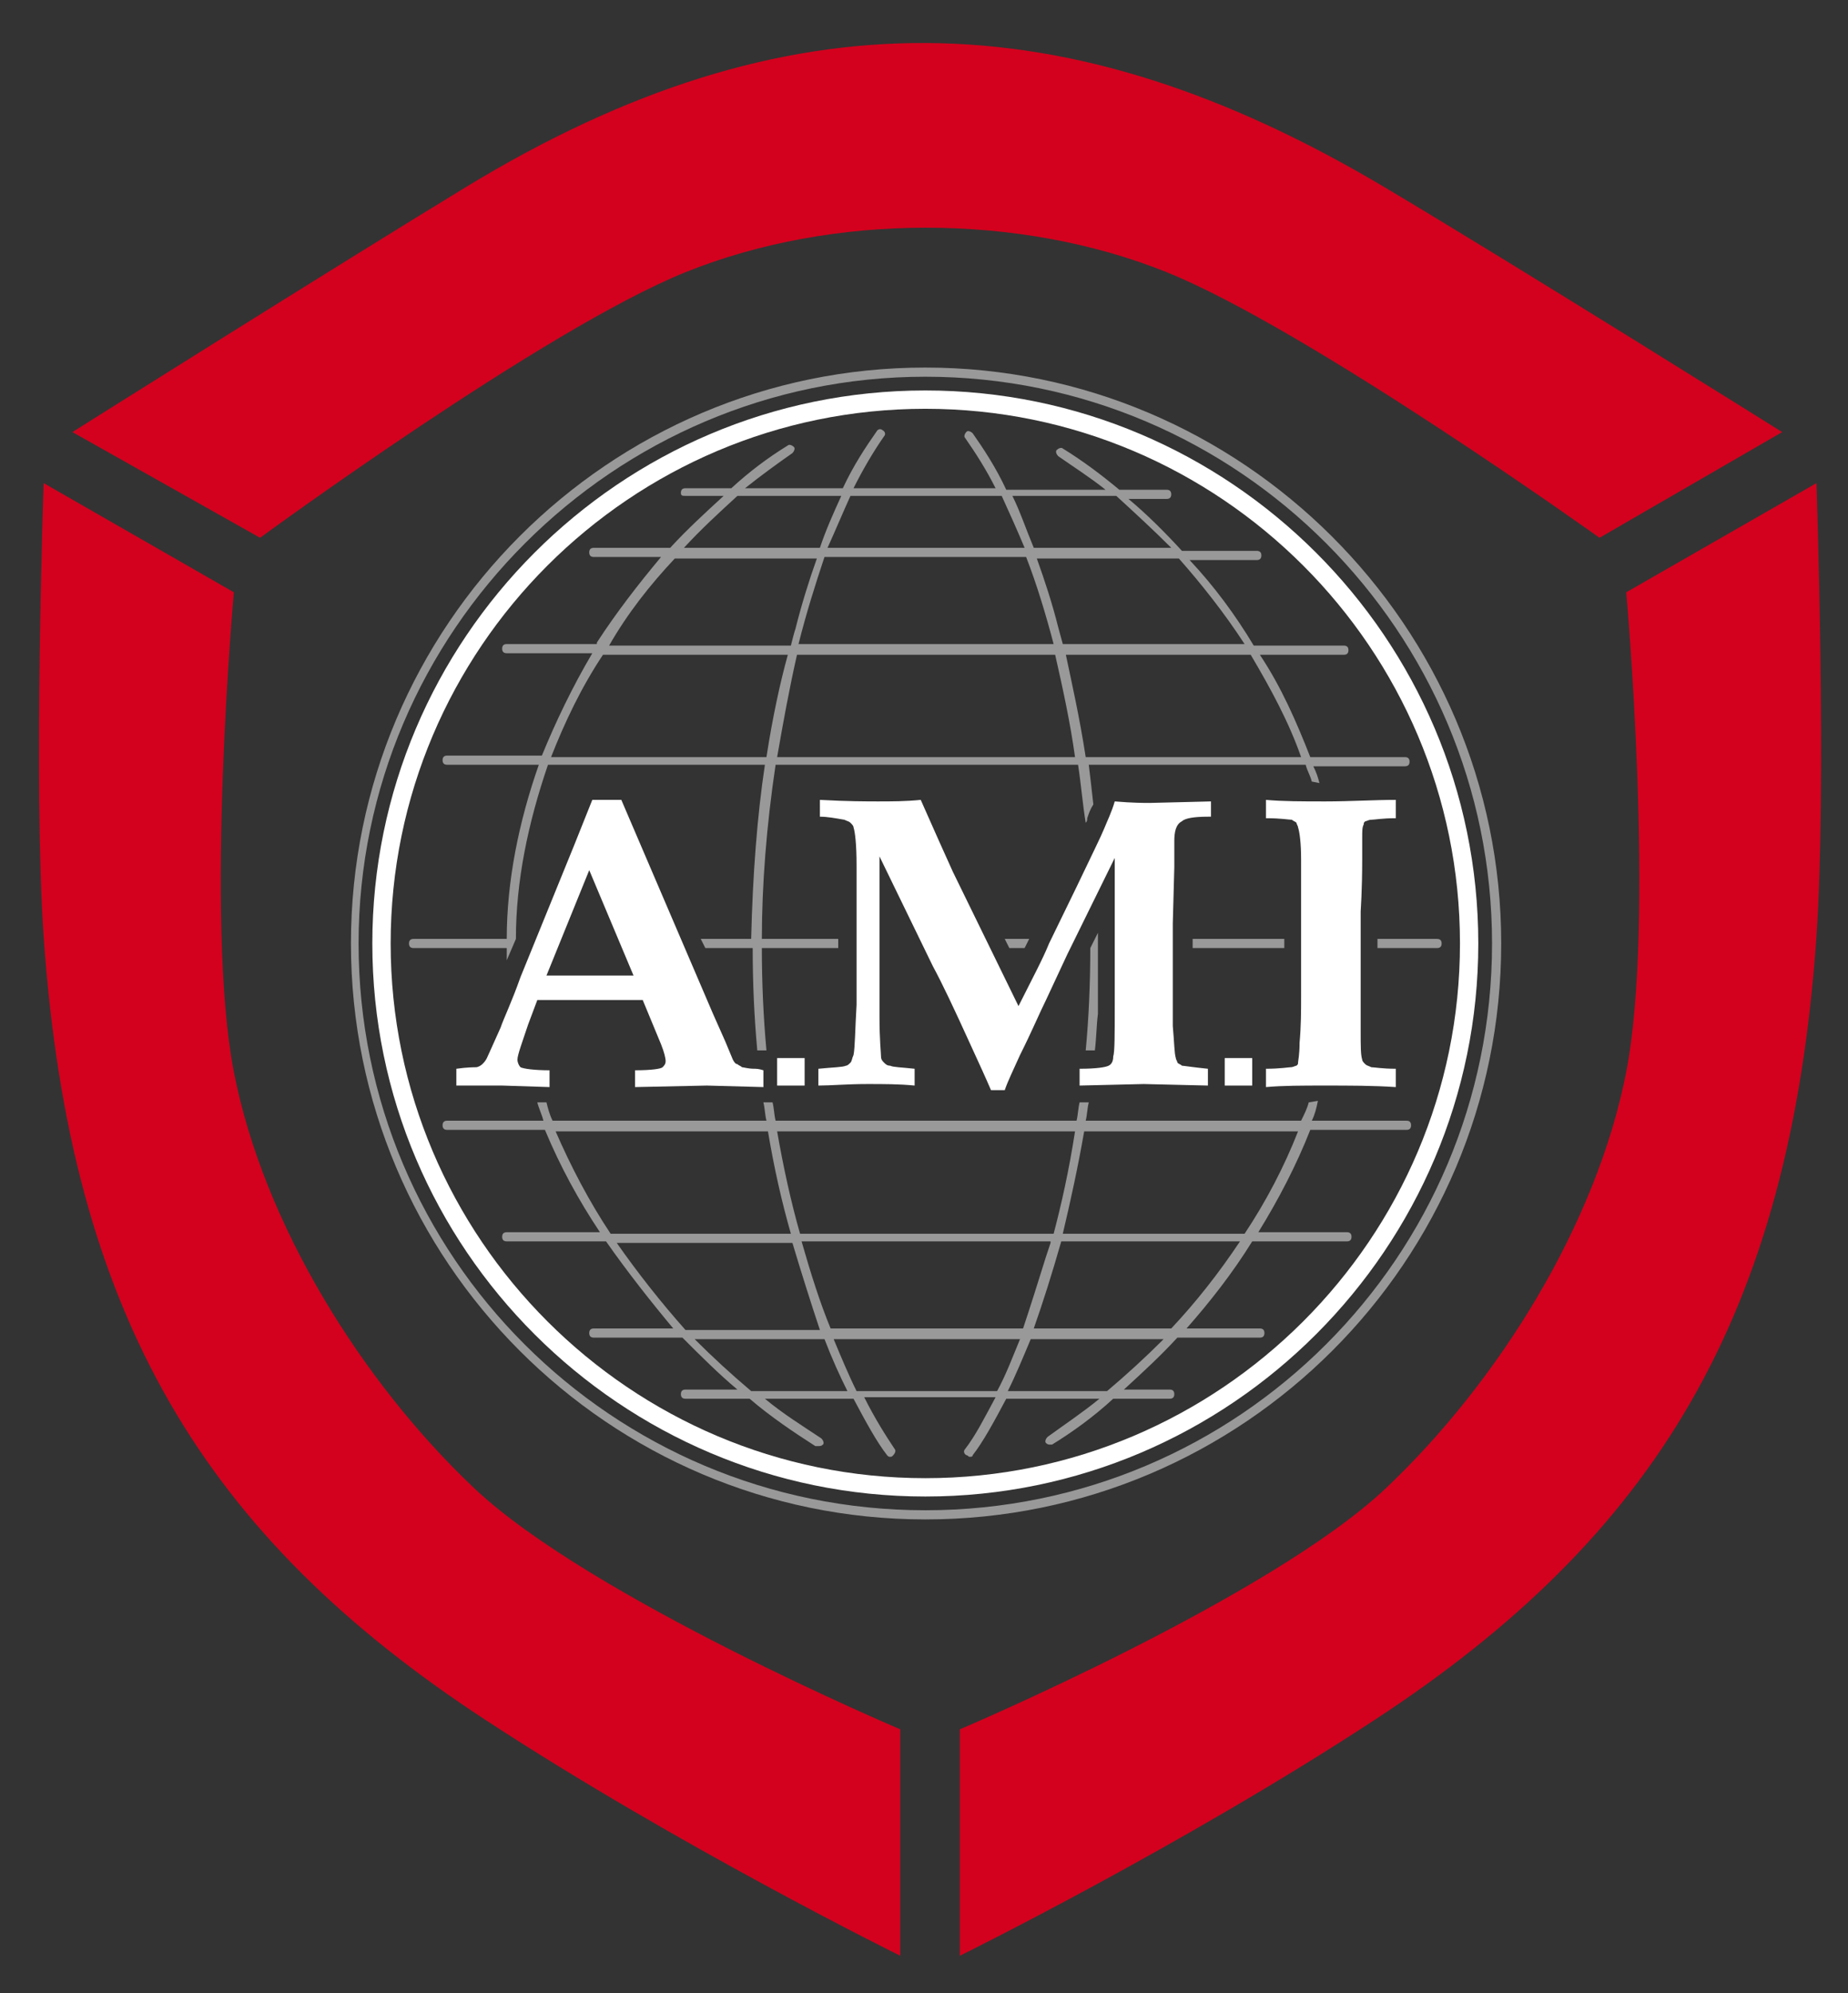
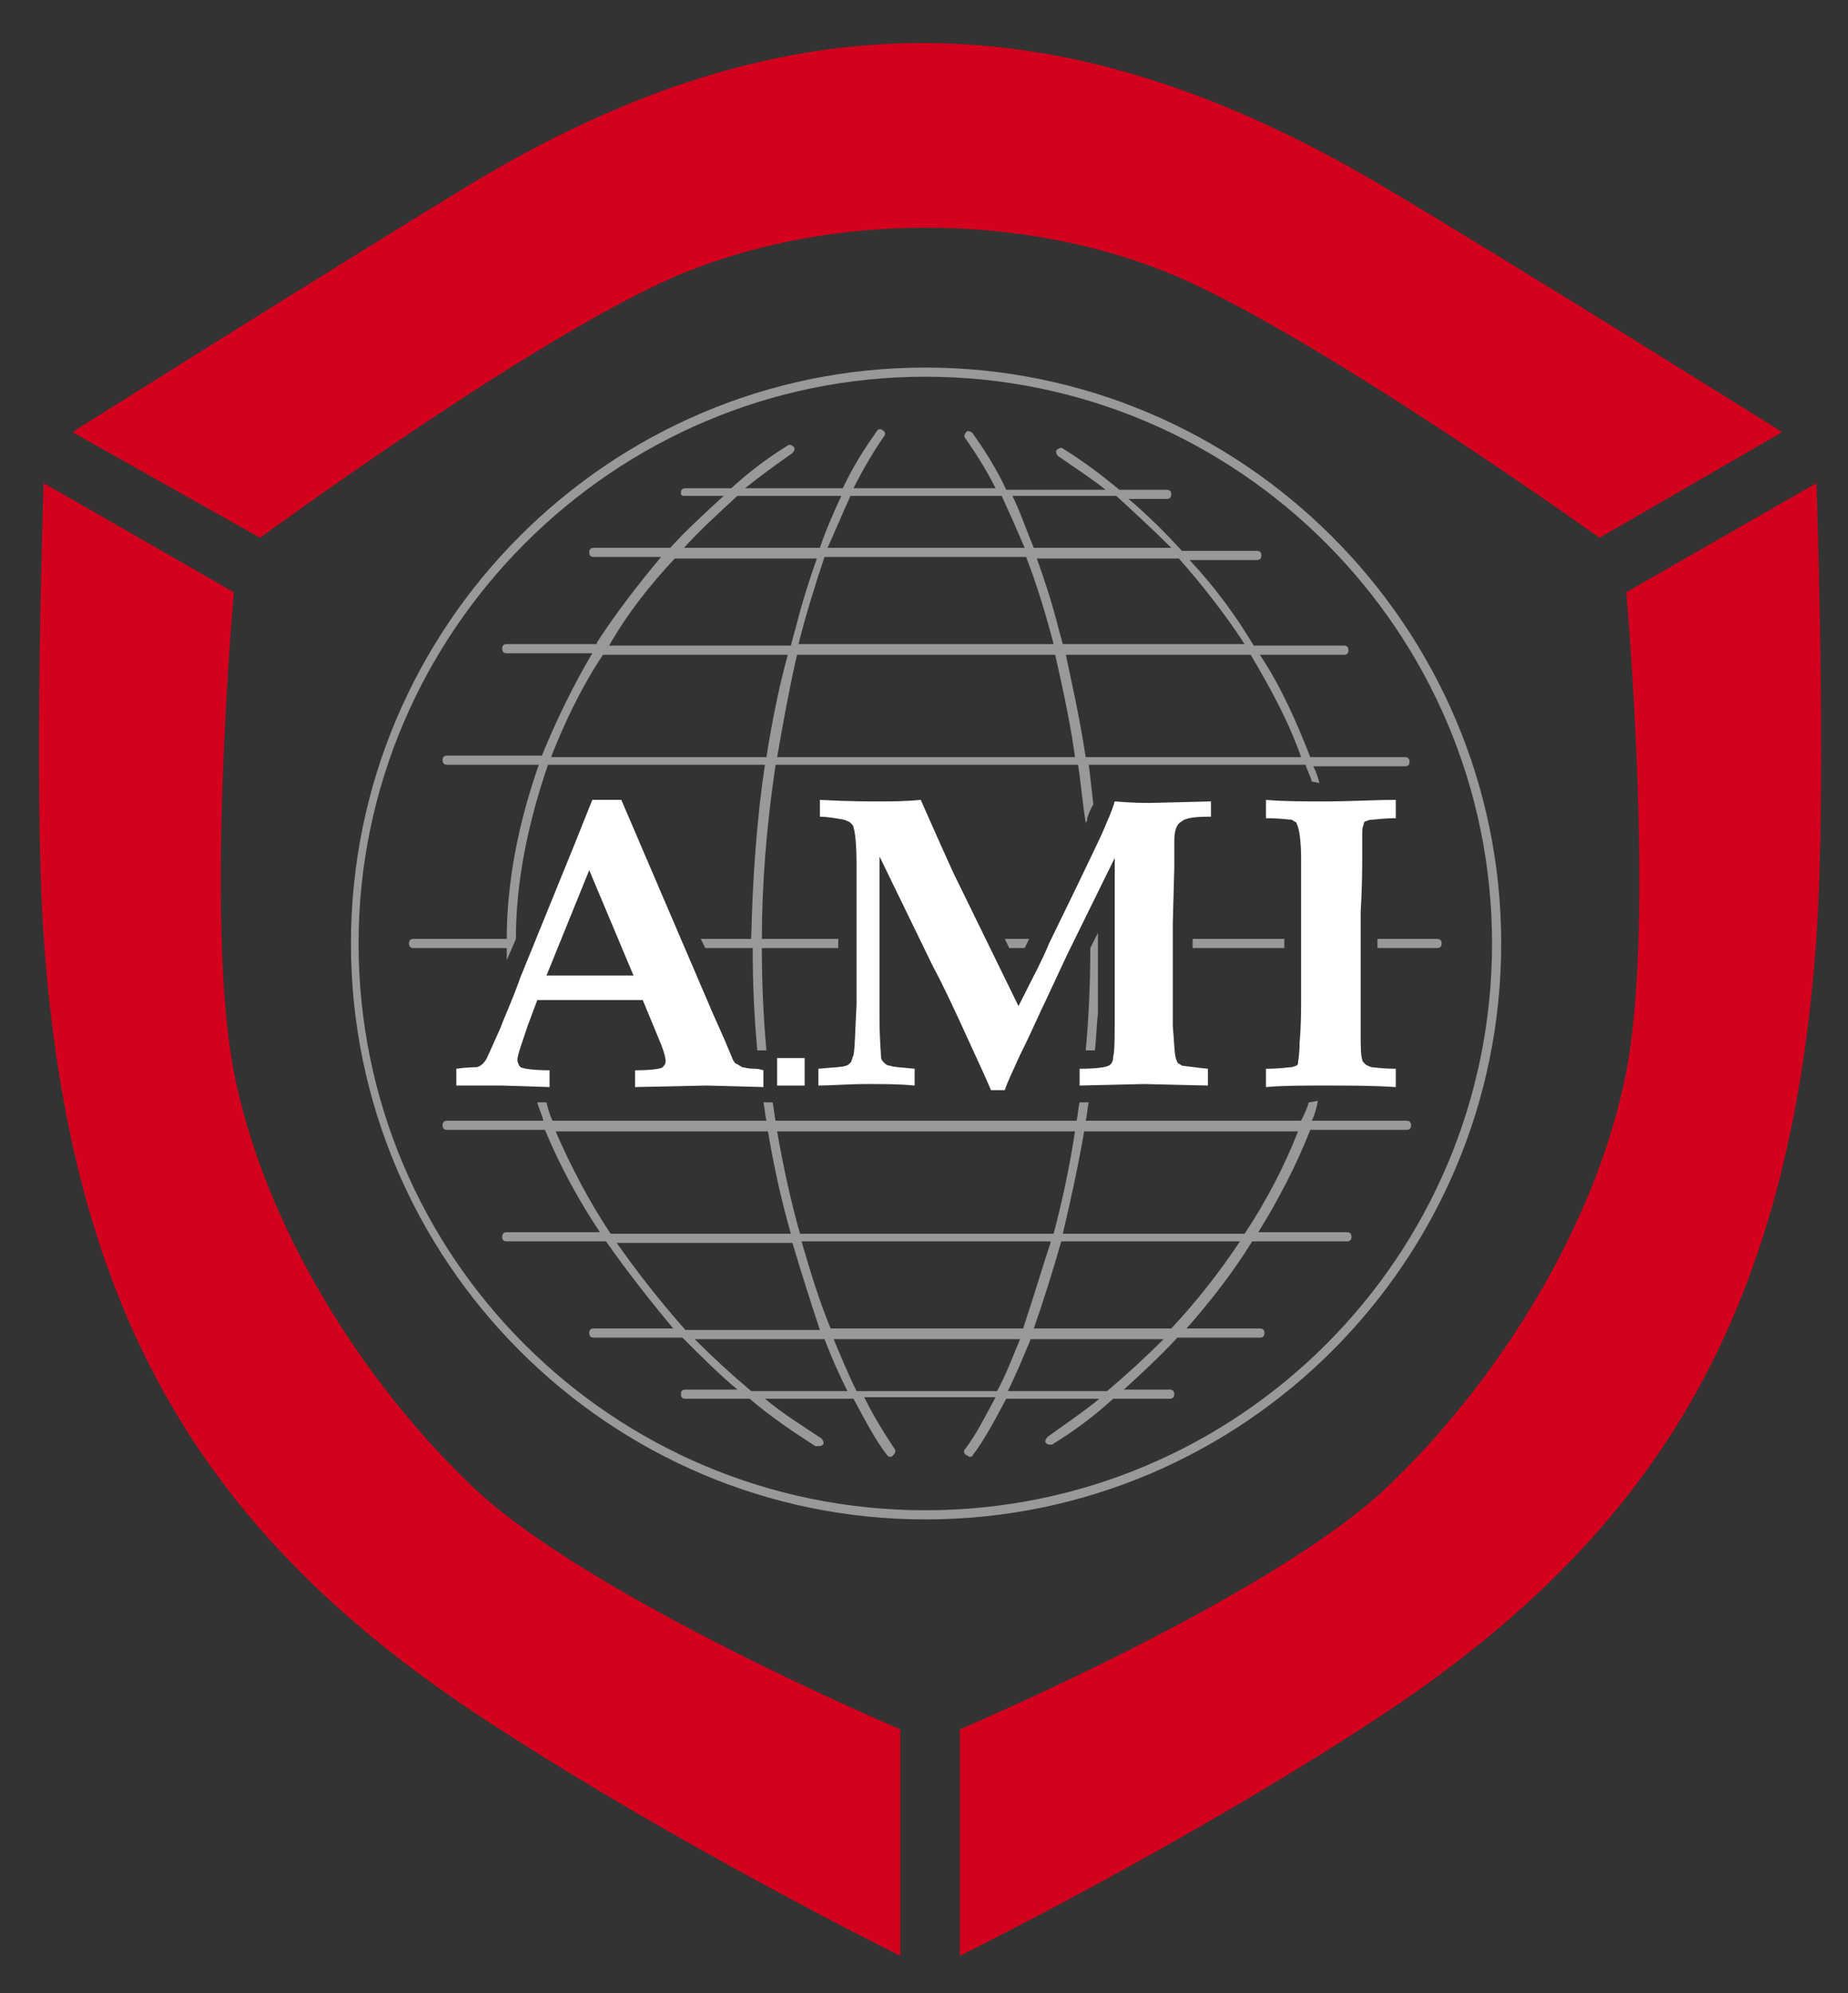
<svg xmlns="http://www.w3.org/2000/svg" xmlns:ns1="http://www.serif.com/" width="100%" height="100%" viewBox="0 0 280 302" xml:space="preserve" style="fill-rule:evenodd;clip-rule:evenodd;stroke-linejoin:round;stroke-miterlimit:1.414;">
  <rect x="0" y="0" width="280" height="302" fill="#333333" stroke="none" />
  <rect id="Plan-de-travail1" ns1:id="Plan de travail1" x="0" y="0" width="280.457" height="302.491" style="fill:none;" />
  <g>
    <path d="M10.969,65.463l28.437,16.016c0,0 43.103,-31.636 64.486,-40.25c22.281,-8.975 50.522,-8.975 72.848,0c21.378,8.595 65.613,40.25 65.613,40.25l27.668,-16.016c0,0 -40.661,-25.468 -60.342,-37.157c-48.006,-28.511 -90.377,-29.592 -139.022,0c-19.483,11.852 -59.688,37.157 -59.688,37.157Z" style="fill:#d3011d;" />
    <path d="M275.222,73.195l-28.82,16.541c0,0 4.459,49.721 0,72.658c-4.47,22.995 -19.34,46.93 -36.429,63.091c-17.555,16.602 -64.542,36.519 -64.542,36.519l0,34.308c0,0 33.631,-16.599 62.891,-35.762c42.298,-27.701 62.907,-60.959 66.9,-118.689c1.58,-22.834 0,-68.666 0,-68.666Z" style="fill:#d3011d;" />
    <path d="M6.613,73.195l28.82,16.541c0,0 -4.459,49.721 0,72.658c4.47,22.995 19.34,46.93 36.429,63.091c17.555,16.602 64.542,36.519 64.542,36.519l0,34.308c0,0 -33.63,-16.599 -62.891,-35.762c-42.298,-27.701 -62.907,-60.959 -66.9,-118.689c-1.58,-22.834 0,-68.666 0,-68.666Z" style="fill:#d3011d;" />
  </g>
  <g>
    <g>
-       <path d="M140.2,226.731c-46.061,0 -83.787,-37.496 -83.787,-83.786c0,-46.059 37.495,-83.787 83.787,-83.787c46.058,0 83.784,37.495 83.784,83.787c0,46.059 -37.494,83.786 -83.784,83.786Zm0,-164.796c-44.671,0 -81.01,36.339 -81.01,81.01c0,44.67 36.339,81.008 81.01,81.008c44.669,0 81.008,-36.338 81.008,-81.008c0,-44.671 -36.339,-81.01 -81.008,-81.01Z" style="fill:#fff;fill-rule:nonzero;" />
      <path d="M140.2,230.202c-47.912,0 -87.027,-39.115 -87.027,-87.257c0,-48.143 39.115,-87.258 87.027,-87.258c47.909,0 87.257,39.115 87.257,87.258c0,48.142 -39.115,87.257 -87.257,87.257Zm0,-173.127c-47.218,0 -85.87,38.654 -85.87,85.87c0,47.447 38.421,85.869 85.87,85.869c47.447,0 85.867,-38.422 85.867,-85.869c0,-47.216 -38.42,-85.87 -85.867,-85.87Z" style="fill:#fff;fill-opacity:0.498;fill-rule:nonzero;" />
      <g>
        <path d="M152.929,143.638l2.314,0c0.231,-0.462 0.463,-0.924 0.695,-1.388l-3.704,0l0.695,1.388Z" style="fill:#fff;fill-opacity:0.498;fill-rule:nonzero;" />
        <path d="M165.196,143.638c0,5.324 -0.231,10.648 -0.695,15.508c0.695,0 0.926,0 1.388,0c0.233,-1.851 0.233,-3.703 0.464,-5.555c0,-0.463 0,-0.925 0,-1.389l0,-10.878l-1.157,2.314Z" style="fill:#fff;fill-opacity:0.498;fill-rule:nonzero;" />
        <path d="M208.709,143.638l9.027,0c0.462,0 0.693,-0.231 0.693,-0.693c0,-0.464 -0.231,-0.695 -0.693,-0.695l-9.027,0l0,1.388Zm-10.416,23.377c-0.231,0.926 -0.694,1.852 -1.157,2.778l-32.635,0c0.231,-0.926 0.231,-1.852 0.464,-2.778l-1.157,0l-0.233,0c-0.231,0.926 -0.231,1.852 -0.462,2.778l-45.597,0c-0.231,-0.926 -0.231,-1.852 -0.462,-2.778l-1.389,0c0.232,0.926 0.232,1.852 0.463,2.778l-32.404,0c-0.462,-0.926 -0.695,-1.852 -0.926,-2.778l-1.388,0c0.231,0.926 0.695,1.852 0.926,2.778l-14.582,0c-0.463,0 -0.695,0.231 -0.695,0.694c0,0.463 0.232,0.695 0.695,0.695l14.813,0c2.314,5.554 5.093,10.647 8.332,15.507l-14.118,0c-0.464,0 -0.695,0.231 -0.695,0.695c0,0.462 0.231,0.693 0.695,0.693l15.044,0c3.24,4.629 6.712,9.027 10.183,13.194l-12.034,0c-0.464,0 -0.695,0.231 -0.695,0.695c0,0.462 0.231,0.693 0.695,0.693l13.424,0c2.777,2.778 5.555,5.555 8.332,7.869l-7.869,0c-0.463,0 -0.695,0.231 -0.695,0.695c0,0.463 0.232,0.694 0.695,0.694l9.721,0c3.241,2.778 6.712,5.092 9.953,7.176c0,0 0.231,0 0.462,0c0.231,0 0.462,0 0.695,-0.232c0.231,-0.232 0,-0.694 -0.233,-0.926c-2.776,-1.852 -5.786,-3.702 -8.562,-6.018l13.424,0c1.85,3.473 3.471,6.481 5.091,8.564c0.233,0.231 0.233,0.231 0.464,0.231c0.231,0 0.231,0 0.462,-0.231c0.231,-0.231 0.464,-0.693 0.231,-0.926c-1.388,-2.083 -3.008,-4.629 -4.629,-7.869l19.906,0c-1.62,3.009 -3.01,5.786 -4.629,7.869c-0.231,0.233 -0.231,0.695 0.231,0.926c0.231,0 0.231,0.231 0.464,0.231c0.231,0 0.462,0 0.462,-0.231c1.619,-2.083 3.24,-5.091 5.091,-8.564l14.119,0c-2.545,2.083 -5.323,3.935 -7.869,5.787c-0.231,0.231 -0.462,0.694 -0.231,0.925c0.231,0.232 0.462,0.232 0.462,0.232c0.231,0 0.231,0 0.464,0c3.008,-1.852 6.248,-4.166 9.258,-6.944l8.564,0c0.462,0 0.693,-0.231 0.693,-0.694c0,-0.464 -0.231,-0.695 -0.693,-0.695l-6.945,0c2.778,-2.545 5.555,-5.091 8.102,-7.869l12.498,0c0.463,0 0.694,-0.231 0.694,-0.693c0,-0.464 -0.231,-0.695 -0.694,-0.695l-11.11,0c3.472,-3.936 6.944,-8.332 9.953,-13.194l14.35,0c0.463,0 0.694,-0.231 0.694,-0.693c0,-0.464 -0.231,-0.695 -0.694,-0.695l-13.424,0c3.008,-4.86 5.786,-10.184 7.87,-15.507l14.581,0c0.462,0 0.693,-0.232 0.693,-0.695c0,-0.463 -0.231,-0.694 -0.693,-0.694l-14.35,0c0.462,-0.926 0.693,-1.852 0.926,-3.009l-1.39,0.231Zm-3.703,-24.765l-13.886,0l0,1.388l13.886,0l0,-1.388Zm5.324,-23.608c-0.231,-0.926 -0.464,-1.62 -0.926,-2.546l13.886,0c0.464,0 0.695,-0.231 0.695,-0.695c0,-0.462 -0.231,-0.693 -0.695,-0.693l-14.348,0c-2.084,-5.324 -4.398,-10.648 -7.639,-15.508l12.73,0c0.463,0 0.695,-0.231 0.695,-0.695c0,-0.462 -0.232,-0.693 -0.695,-0.693l-13.656,0c-2.776,-4.631 -6.017,-9.028 -9.721,-12.962l10.183,0c0.464,0 0.695,-0.231 0.695,-0.695c0,-0.462 -0.231,-0.694 -0.695,-0.694l-11.34,0c-2.546,-2.778 -5.323,-5.554 -8.101,-7.869l5.786,0c0.464,0 0.695,-0.233 0.695,-0.695c0,-0.462 -0.231,-0.695 -0.695,-0.695l-7.174,0c-2.779,-2.314 -5.555,-4.397 -8.565,-6.248c-0.231,-0.231 -0.693,0 -0.926,0.231c-0.231,0.231 0,0.695 0.233,0.926c2.314,1.62 4.86,3.241 7.174,5.091l-15.045,0c-1.619,-3.471 -3.472,-6.248 -5.091,-8.563c-0.231,-0.231 -0.695,-0.463 -0.926,-0.231c-0.231,0.231 -0.462,0.694 -0.231,0.925c1.619,2.314 3.24,4.861 4.629,7.638l-21.525,0c1.388,-2.777 3.008,-5.555 4.629,-7.869c0.231,-0.231 0.231,-0.694 -0.231,-0.926c-0.232,-0.231 -0.695,-0.231 -0.927,0.232c-1.621,2.315 -3.471,5.091 -5.092,8.563l-14.813,0c2.315,-1.851 4.86,-3.703 7.176,-5.324c0.231,-0.231 0.462,-0.693 0.231,-0.924c-0.231,-0.233 -0.695,-0.464 -0.926,-0.233c-3.009,1.852 -5.786,3.936 -8.564,6.481l-6.943,0c-0.463,0 -0.695,0.231 -0.695,0.695c0,0.462 0.232,0.462 0.695,0.462l5.786,0c-2.777,2.547 -5.555,5.093 -8.101,7.87l-11.572,0c-0.464,0 -0.695,0.231 -0.695,0.695c0,0.462 0.231,0.695 0.695,0.695l10.184,0c-3.472,4.165 -6.712,8.331 -9.722,12.96l0,0.231l-13.655,0c-0.464,0 -0.695,0.233 -0.695,0.695c0,0.462 0.231,0.695 0.695,0.695l12.96,0c-3.007,5.091 -5.555,10.415 -7.636,15.506l-14.351,0c-0.463,0 -0.695,0.233 -0.695,0.695c0,0.462 0.232,0.695 0.695,0.695l13.887,0c-3.009,8.563 -4.86,17.589 -4.86,26.385l-14.119,0c-0.463,0 -0.694,0.231 -0.694,0.695c0,0.462 0.231,0.693 0.694,0.693l14.119,0c0,0.695 0,1.159 0,1.852l1.388,-3.24c0,-8.796 1.852,-17.59 4.86,-26.385l32.868,0c-1.158,7.637 -1.853,16.665 -2.084,26.385l-7.638,0l0.695,1.388l7.174,0c0,5.324 0.232,10.416 0.695,15.508l1.389,0c-0.463,-5.092 -0.695,-10.184 -0.695,-15.508l11.573,0c0,-0.462 0,-0.924 0,-1.388l-11.573,0c0,-8.101 0.695,-17.127 2.083,-26.385l45.828,0c0.464,3.008 0.695,6.017 1.157,8.795c0.231,-0.232 0.231,-0.463 0.231,-0.695c0.233,-0.695 0.464,-1.388 0.926,-2.083c-0.231,-2.083 -0.462,-4.166 -0.693,-6.017l32.866,0c0.231,0.924 0.695,1.619 0.926,2.546l1.157,0.231Zm-11.341,-21.063l-27.544,0c-0.231,-0.926 -0.462,-1.619 -0.693,-2.545c-0.926,-3.703 -2.083,-7.175 -3.241,-10.415l21.525,0c3.472,3.934 6.944,8.331 9.953,12.96Zm-28.932,0l-38.653,0c1.157,-4.629 2.547,-9.026 3.935,-13.191l30.551,0c1.621,4.165 3.01,8.793 4.167,13.191Zm9.489,-22.451c2.778,2.547 5.555,5.093 8.333,7.87l-20.831,0c-1.158,-2.777 -2.084,-5.555 -3.241,-7.87l15.739,0Zm-40.273,0l22.915,0c1.157,2.547 2.314,5.093 3.471,7.87l-29.858,0c1.158,-2.546 2.315,-5.323 3.472,-7.87Zm-17.127,0l15.739,0c-1.158,2.547 -2.315,5.093 -3.241,7.87l-20.599,0c2.546,-2.777 5.324,-5.323 8.101,-7.87Zm-9.489,9.491l21.525,0c-1.157,3.24 -2.315,6.943 -3.241,10.646c-0.231,0.695 -0.462,1.621 -0.695,2.547l-27.542,0c2.777,-4.862 6.249,-9.259 9.953,-13.193Zm13.887,30.089l-32.635,0c2.083,-5.324 4.629,-10.648 7.869,-15.508l28.006,0c-1.157,4.165 -2.314,9.489 -3.24,15.508Zm1.619,0c0.926,-5.324 1.852,-10.417 3.01,-15.508l39.115,0c1.157,5.091 2.315,10.415 3.01,15.508l-45.135,0Zm46.754,0c-0.926,-6.019 -2.083,-11.11 -3.008,-15.508l28.006,0c3.008,5.091 5.786,10.184 7.637,15.508l-32.635,0Zm-1.619,56.705c-0.927,6.018 -2.084,11.11 -3.241,15.507l-38.421,0c-1.39,-4.86 -2.547,-10.184 -3.473,-15.507l45.135,0Zm-3.705,16.896c-0.231,0.695 -0.462,1.389 -0.693,2.083c-1.157,3.704 -2.315,7.407 -3.472,10.879l-29.163,0c-1.621,-3.936 -3.009,-8.332 -4.398,-13.194l37.726,0l0,0.232Zm-74.991,-16.896l32.173,0c0.926,5.555 2.083,10.647 3.471,15.507l-27.31,0c-3.241,-4.86 -6.018,-10.184 -8.334,-15.507Zm9.26,16.896l26.617,0c1.388,4.63 2.777,9.026 4.165,13.193l-20.367,0c-3.703,-4.167 -7.175,-8.563 -10.415,-13.193Zm20.367,22.45c-3.009,-2.545 -5.786,-5.091 -8.564,-7.869l19.674,0c1.157,3.009 2.315,5.555 3.472,7.869l-14.582,0Zm37.264,0l-21.294,0c-1.157,-2.314 -2.314,-5.091 -3.472,-7.869l28.237,0c-1.157,2.778 -2.083,5.324 -3.471,7.869Zm16.665,0l-15.044,0c1.157,-2.314 2.314,-5.091 3.471,-7.869l20.137,0c-2.778,2.778 -5.555,5.324 -8.564,7.869Zm9.721,-9.488l-20.831,0c1.388,-3.936 2.778,-8.332 4.166,-13.194l27.08,0c-3.241,4.862 -6.712,9.258 -10.415,13.194Zm11.11,-14.351l-27.544,0c1.158,-4.86 2.315,-10.184 3.241,-15.507l32.403,0c-2.083,5.323 -4.86,10.647 -8.1,15.507Z" style="fill:#fff;fill-opacity:0.498;fill-rule:nonzero;" />
      </g>
    </g>
    <g>
      <path d="M69.143,164.469l0,-2.545c1.619,-0.231 2.776,-0.231 3.009,-0.231c0.231,0 0.693,-0.233 0.926,-0.464c0.231,-0.231 0.462,-0.462 0.694,-0.926c0.231,-0.462 0.926,-2.082 2.083,-4.629c0.462,-1.388 1.619,-3.703 3.009,-7.638l8.101,-19.904l2.776,-6.945l4.398,0l13.888,32.404l1.851,4.166l1.157,2.779c0.233,0.462 0.464,0.693 0.695,0.693c0.231,0.231 0.462,0.231 0.695,0.464c0.231,0 0.926,0.231 1.851,0.231c0.232,0 0.694,0 1.389,0.231l0,2.546l-8.564,-0.232l-10.879,0.232l0,-2.546c2.546,0 3.936,-0.231 4.167,-0.462c0.231,-0.233 0.462,-0.464 0.462,-0.926c0,-0.464 -0.231,-1.389 -0.693,-2.546l-2.778,-6.712l-15.97,0l-1.389,3.703c-0.926,2.776 -1.621,4.629 -1.621,5.324c0,0.462 0.232,0.924 0.464,1.157c0.462,0.231 2.084,0.462 4.398,0.462l0,2.546l-7.176,-0.232l-6.943,0Zm13.655,-16.664l13.193,0l-6.712,-15.97l-6.481,15.97Z" style="fill:#fff;fill-rule:nonzero;" />
      <path d="M123.997,164.469l0,-2.545c2.314,-0.231 3.703,-0.231 4.167,-0.464c0.231,0 0.462,-0.231 0.693,-0.462c0.233,-0.231 0.233,-0.695 0.464,-1.157c0.231,-1.158 0.231,-3.703 0.462,-7.639l0,-21.062c0,-3.241 -0.231,-5.091 -0.462,-5.786c0,-0.231 -0.231,-0.462 -0.464,-0.694c-0.231,-0.232 -0.462,-0.232 -0.925,-0.463c-1.389,-0.232 -2.547,-0.463 -3.704,-0.463l0,-2.547c4.167,0.233 7.176,0.233 8.796,0.233c2.083,0 4.166,0 6.481,-0.233l2.776,6.25l2.084,4.629l9.952,20.367c2.084,-4.165 3.703,-7.174 4.629,-9.488l4.167,-8.565c2.314,-4.86 3.702,-7.638 4.166,-8.795c0.463,-1.157 1.157,-2.546 1.62,-4.165c2.778,0.231 4.397,0.231 5.324,0.231l9.257,-0.231l0,2.314l-0.462,0c-2.083,0 -3.472,0.231 -3.935,0.694c-0.927,0.464 -1.158,1.621 -1.158,3.009c0,1.62 0,3.009 0,3.936l-0.231,8.562l0,15.508c0.231,2.545 0.231,4.166 0.462,4.86c0,0.233 0.233,0.464 0.233,0.695c0.231,0.231 0.462,0.231 0.694,0.462c0.231,0 1.621,0.233 3.935,0.464l0,2.545l-9.722,-0.231l-9.721,0.231l0,-2.545c2.547,0 3.935,-0.231 4.398,-0.464c0.463,-0.231 0.695,-0.693 0.695,-1.388c0.231,-0.694 0.231,-3.241 0.231,-7.639l0,-22.45l-7.175,14.581l-3.24,6.945c-0.926,1.851 -2.083,4.629 -3.936,8.332c-0.924,2.083 -1.85,3.933 -2.314,5.323l-2.083,0c-0.694,-1.621 -1.851,-4.166 -3.239,-7.176c-2.316,-5.091 -4.167,-9.026 -5.555,-11.572l-8.102,-16.665l0,24.303c0,3.472 0.232,5.555 0.232,6.018c0,0.464 0.232,0.695 0.463,0.926c0.231,0.231 0.462,0.462 0.926,0.462c0.462,0.233 1.619,0.233 3.703,0.464l0,2.545c-2.315,-0.231 -4.629,-0.231 -7.175,-0.231c-3.009,0 -5.555,0.231 -7.407,0.231Z" style="fill:#fff;fill-rule:nonzero;" />
      <path d="M211.486,121.187l0,2.778c-2.083,0 -3.241,0.232 -3.703,0.232c-0.462,0 -0.695,0.231 -0.926,0.231c-0.231,0.232 -0.231,0.232 -0.231,0.464c-0.231,0.462 -0.231,0.926 -0.231,2.083c0,0.462 0,1.619 0,3.008c0,5.092 -0.233,7.869 -0.233,8.102l0,18.284c0,2.083 0,3.472 0.233,4.167c0,0.231 0.231,0.462 0.462,0.693c0.231,0.231 0.464,0.231 0.926,0.464c0.462,0 1.62,0.231 3.703,0.231l0,2.777c-3.472,-0.232 -6.943,-0.232 -10.877,-0.232c-3.241,0 -6.25,0 -8.796,0.232l0,-2.777c2.084,0 3.472,-0.231 3.703,-0.231c0.462,0 0.695,-0.233 0.926,-0.233c0.231,-0.231 0.231,-0.231 0.231,-0.462c0,-0.231 0.232,-1.157 0.232,-3.01c0.231,-2.545 0.231,-4.86 0.231,-6.943l0,-12.96c0,-4.167 0,-6.712 0,-7.871c0,-2.546 -0.231,-4.165 -0.463,-4.86c0,-0.231 -0.231,-0.462 -0.231,-0.694c-0.231,-0.232 -0.464,-0.232 -0.695,-0.463c-0.462,0 -1.619,-0.232 -3.934,-0.232l0,-2.778c2.546,0.233 5.555,0.233 9.027,0.233c3.703,0 7.405,-0.233 10.646,-0.233Z" style="fill:#fff;fill-rule:nonzero;" />
      <rect x="117.747" y="160.303" width="4.167" height="4.167" style="fill:#fff;" />
-       <rect x="185.564" y="160.303" width="4.167" height="4.167" style="fill:#fff;" />
    </g>
  </g>
</svg>